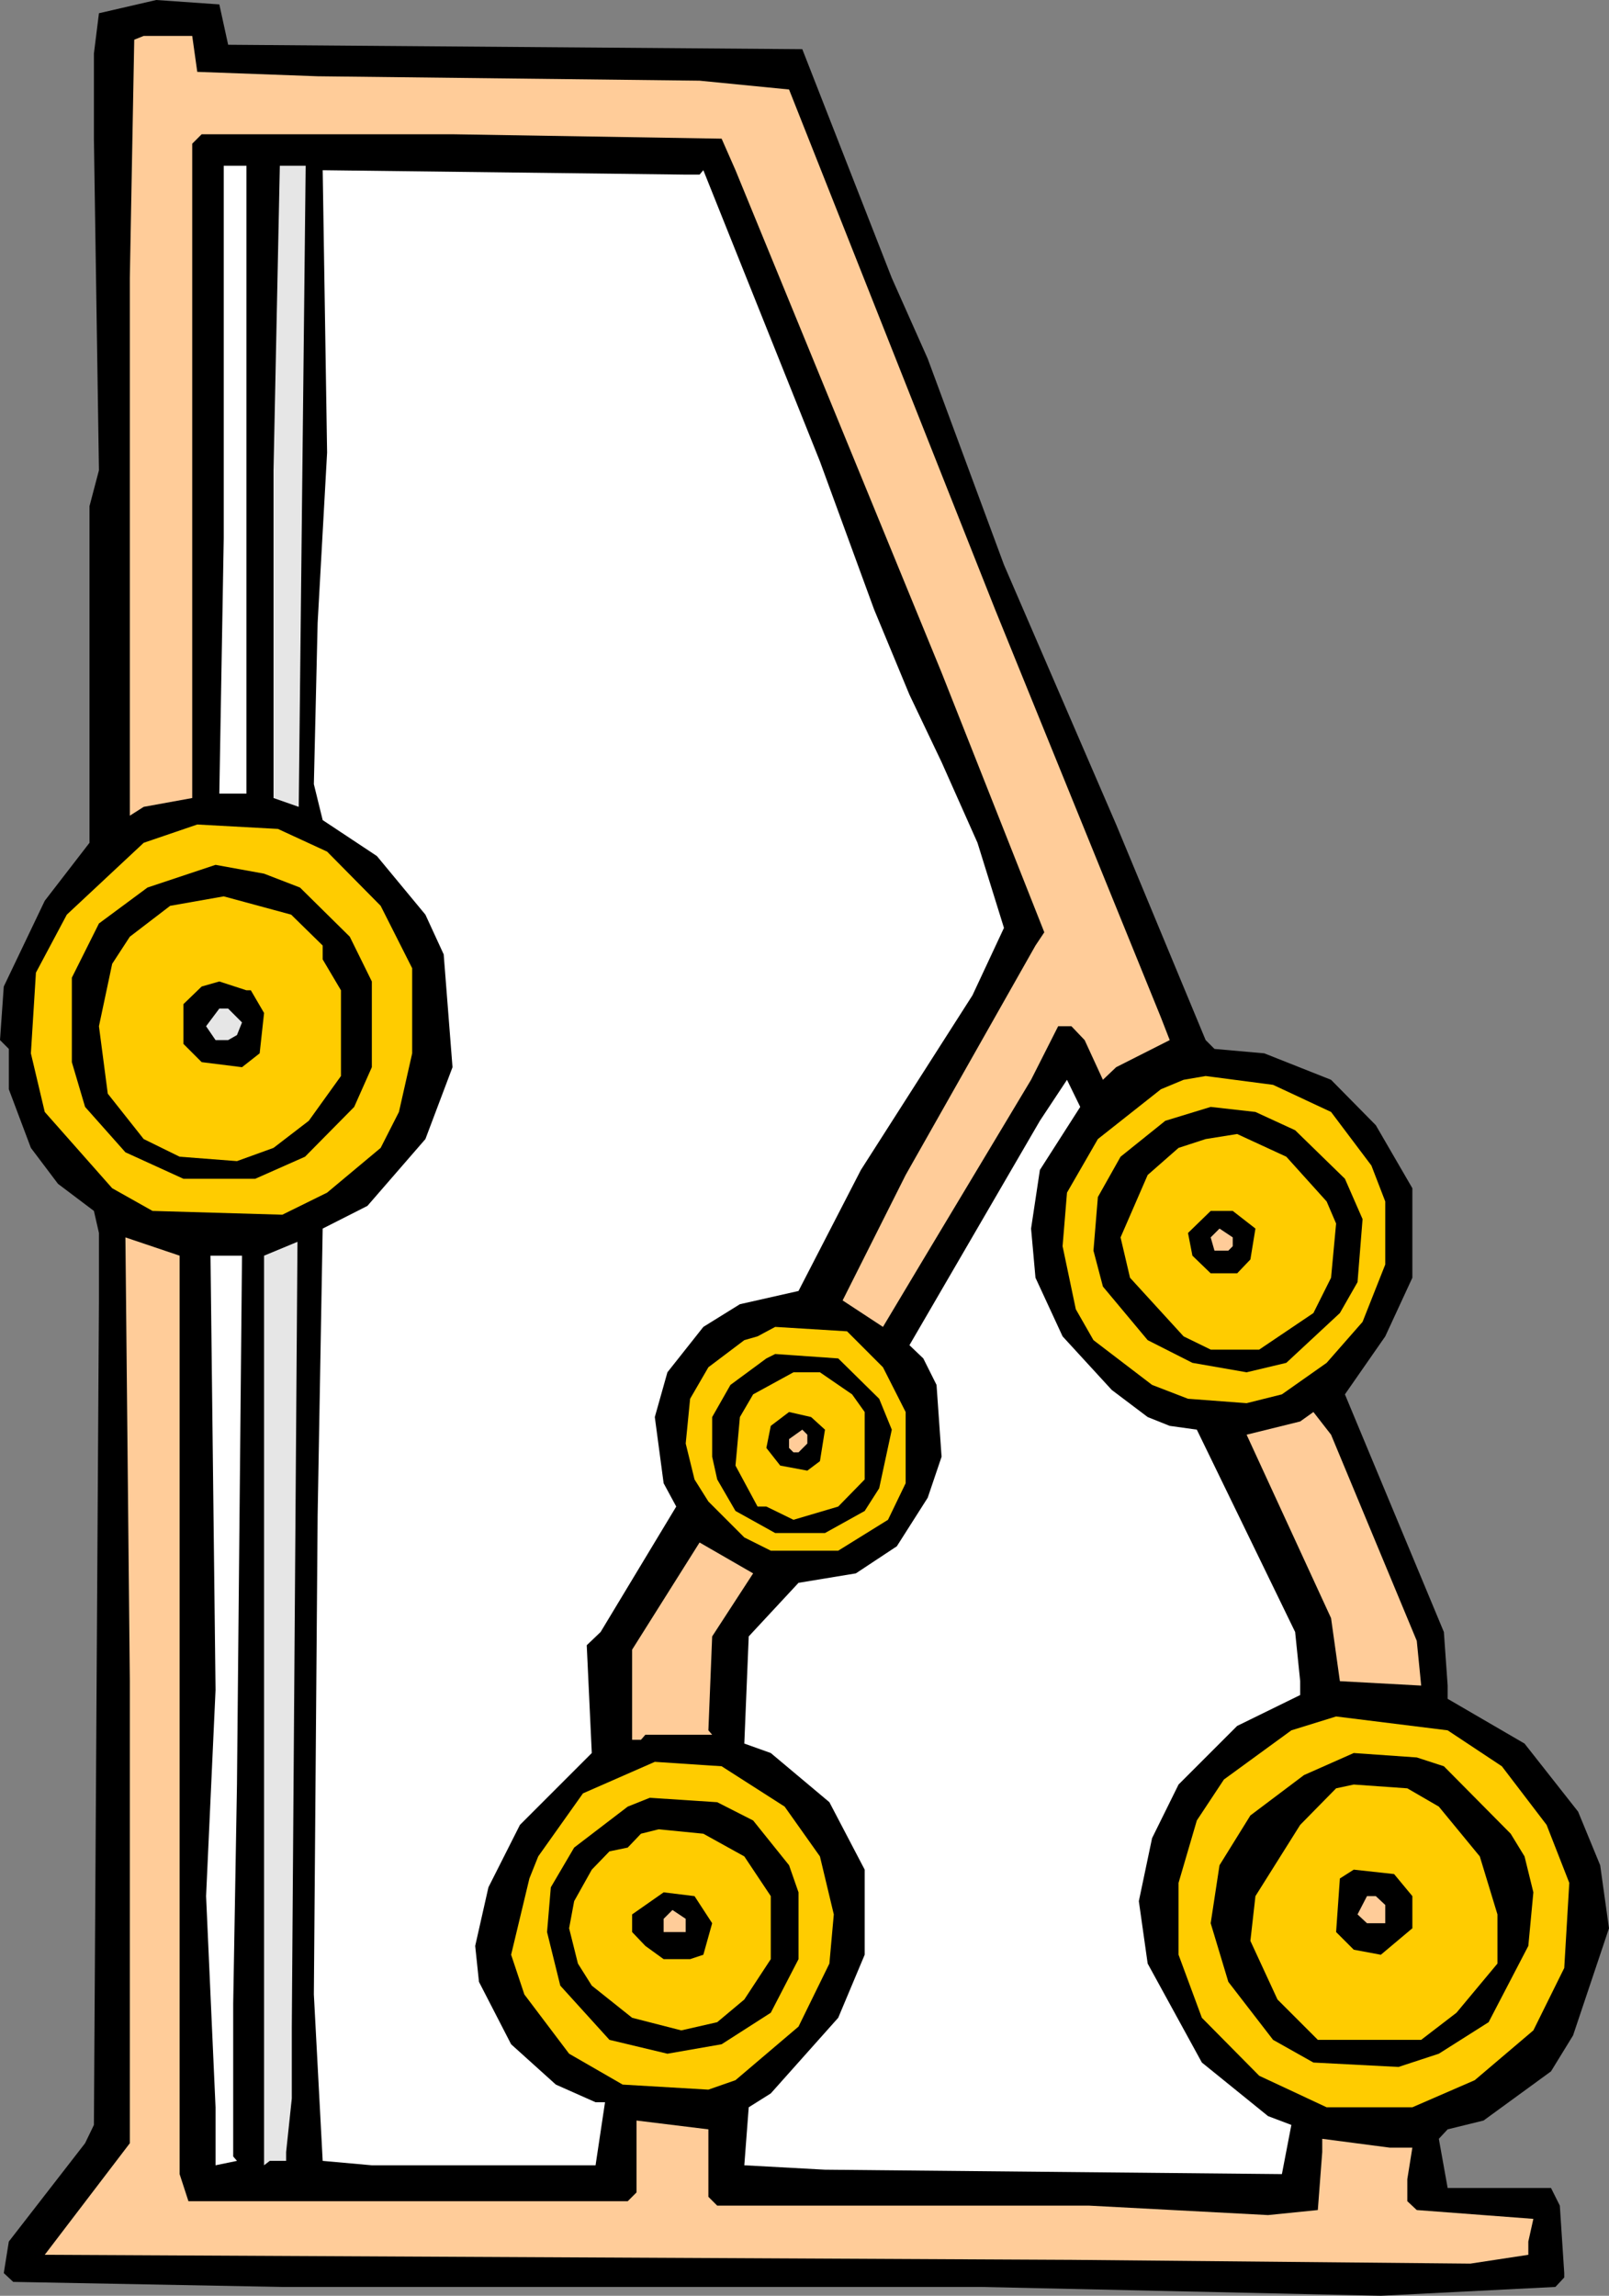
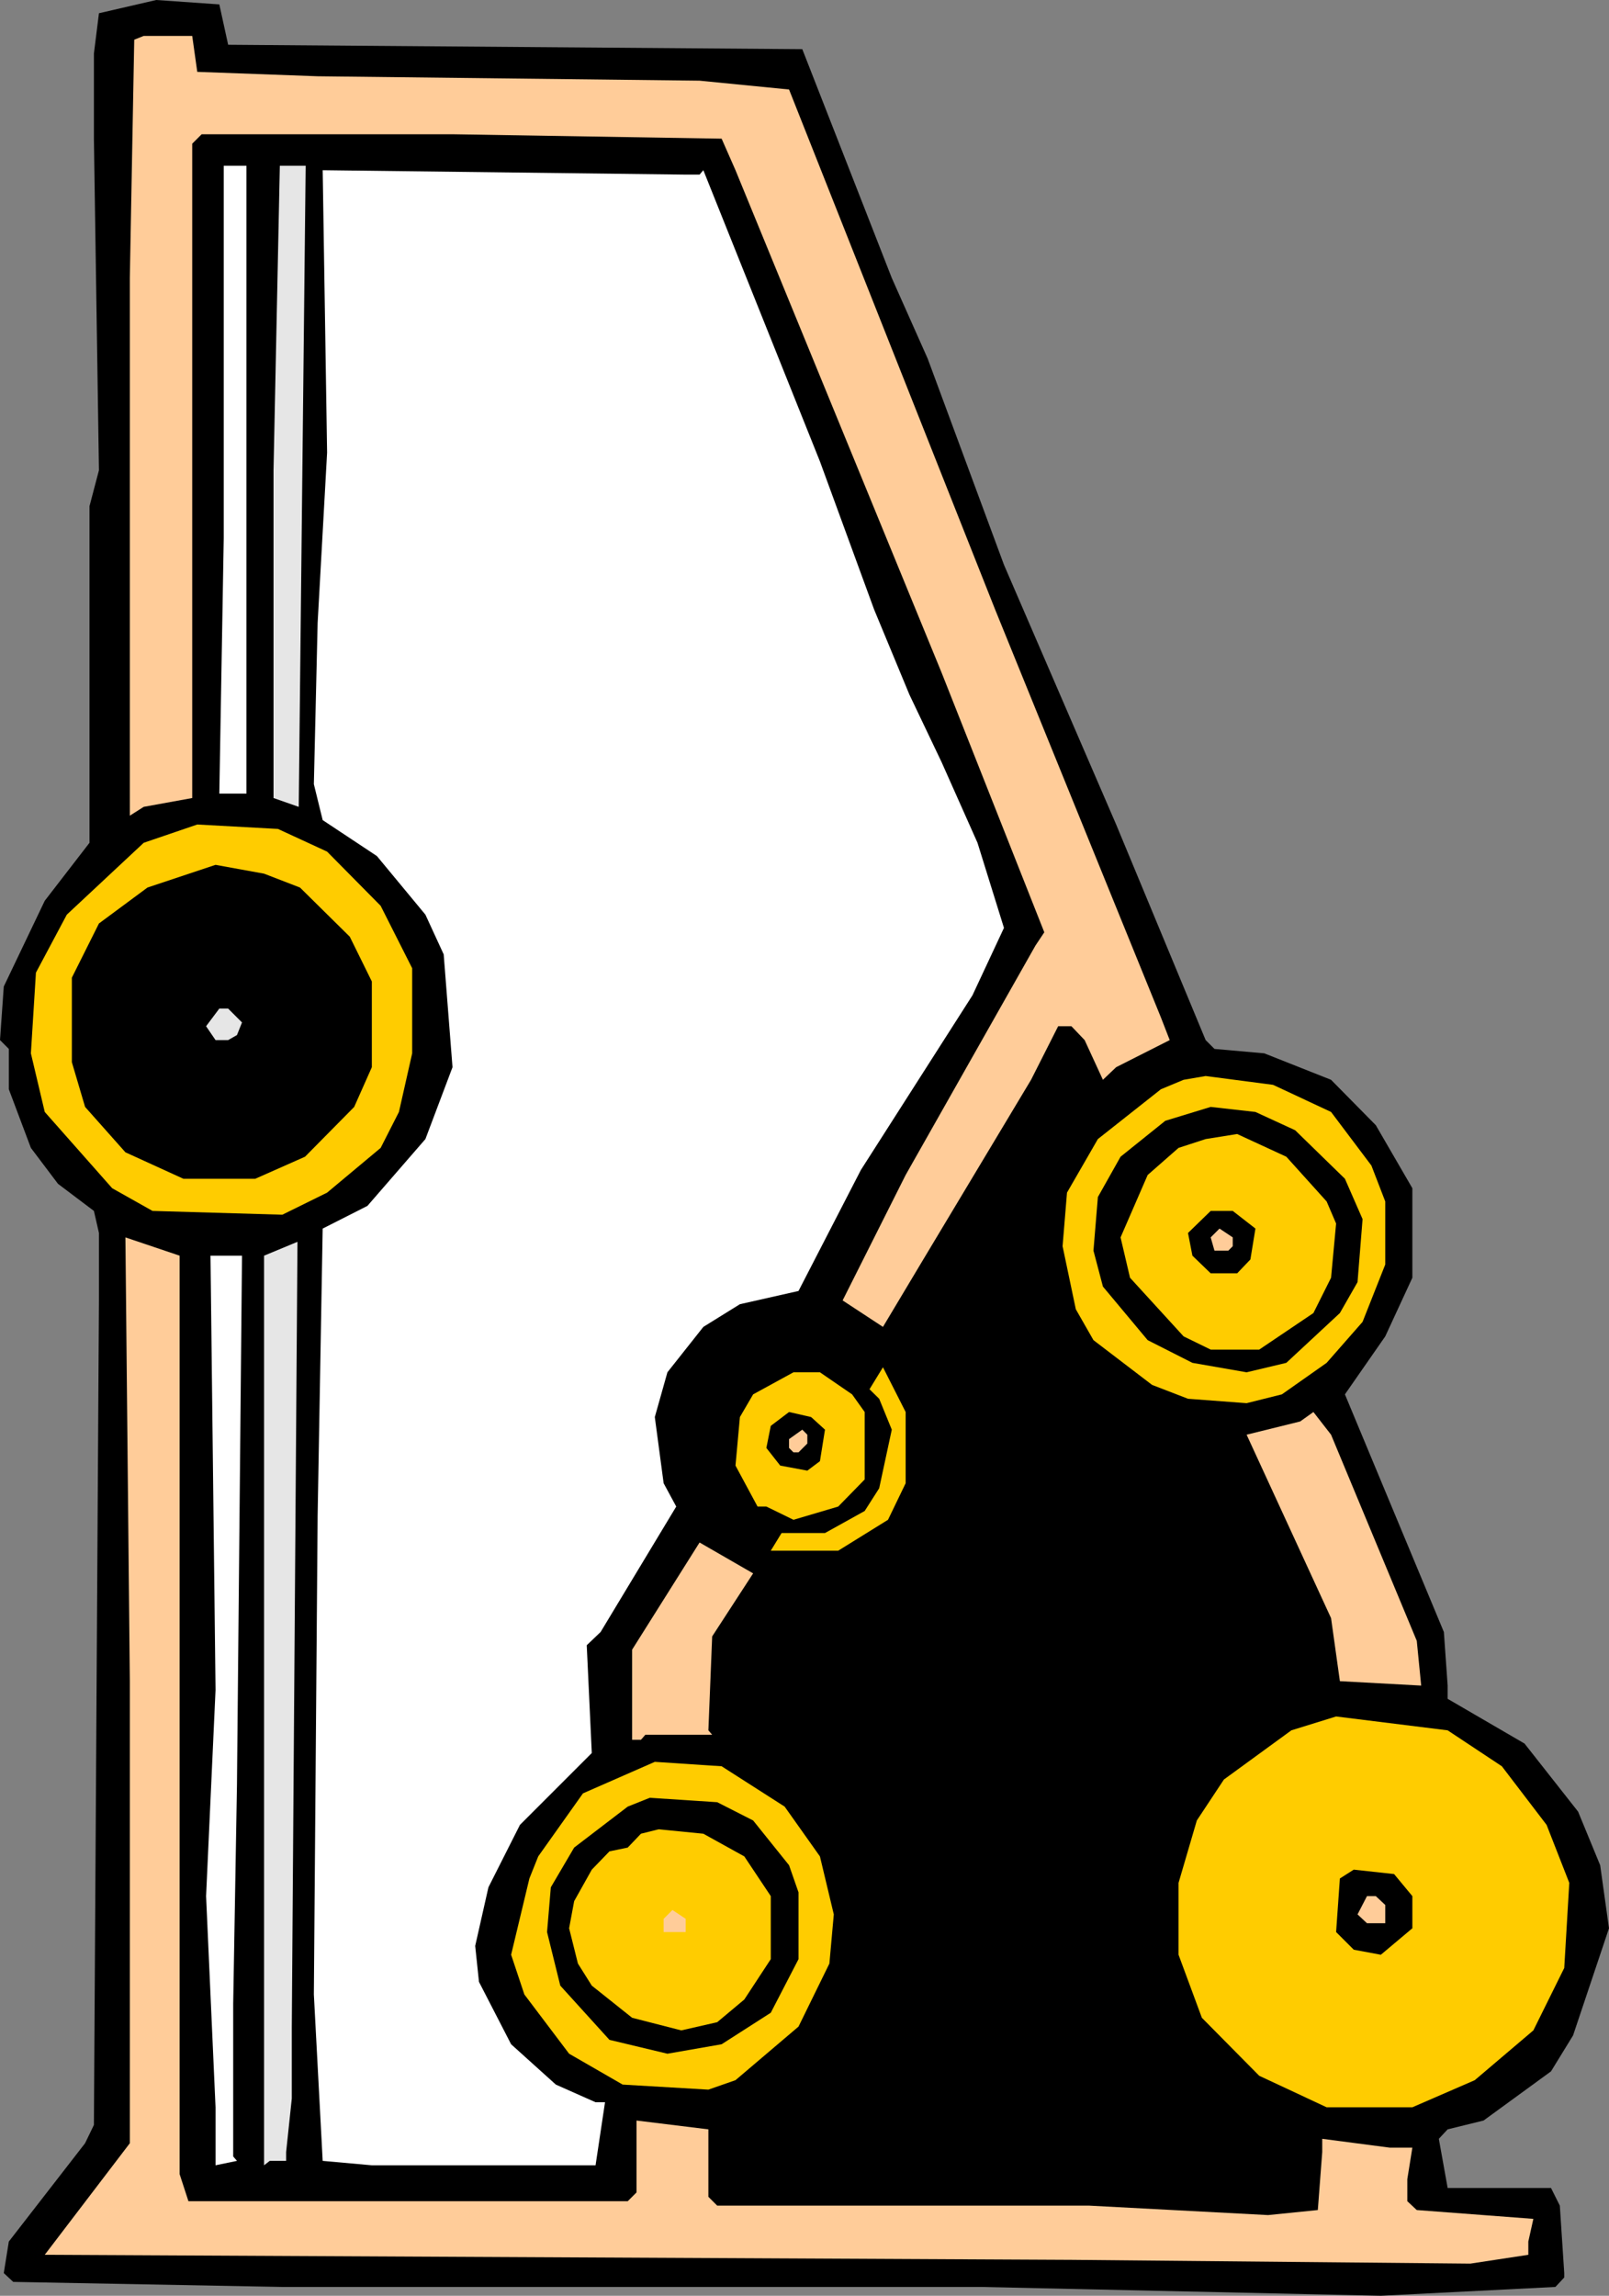
<svg xmlns="http://www.w3.org/2000/svg" xmlns:ns1="http://sodipodi.sourceforge.net/DTD/sodipodi-0.dtd" xmlns:ns2="http://www.inkscape.org/namespaces/inkscape" version="1.0" width="109.144mm" height="155.711mm" id="svg36" ns1:docname="Other 25.wmf">
  <rect width="100%" height="100%" fill="#808080" stroke="none" />
  <ns1:namedview id="namedview36" pagecolor="#ffffff" bordercolor="#000000" borderopacity="0.25" ns2:showpageshadow="2" ns2:pageopacity="0.0" ns2:pagecheckerboard="0" ns2:deskcolor="#d1d1d1" ns2:document-units="mm" />
  <defs id="defs1">
    <pattern id="WMFhbasepattern" patternUnits="userSpaceOnUse" width="6" height="6" x="0" y="0" />
  </defs>
  <path style="fill:#000000;fill-opacity:1;fill-rule:evenodd;stroke:none" d="m 58.492,11.473 147.199,1.131 22.944,58.658 9.21,20.684 19.551,52.84 28.761,66.576 22.944,55.264 2.262,2.262 12.765,1.131 17.127,6.787 11.472,11.635 9.372,16.159 v 22.946 l -6.948,15.028 -10.341,14.866 25.368,60.92 0.969,13.735 v 3.393 l 19.713,11.473 13.734,17.452 5.655,13.735 2.262,16.159 -9.21,27.47 -5.655,9.211 -17.289,12.604 -9.21,2.262 -2.262,2.424 2.262,12.604 h 26.499 l 2.262,4.525 1.131,17.29 v 1.131 l -2.262,2.424 -44.757,2.262 -102.441,-2.262 H 72.387 L 3.393,584.96 0.969,582.698 2.262,574.618 21.813,549.41 24.075,544.724 25.368,333.362 V 316.072 L 24.075,310.417 14.865,303.468 7.917,294.257 2.262,279.229 V 268.888 L 0,266.625 0.969,252.89 11.472,230.914 22.944,216.047 V 129.758 L 25.368,120.547 24.075,35.55 V 13.735 L 25.368,3.393 40.072,0 56.23,1.131 Z" id="path1" />
  <path style="fill:#ffcc99;fill-opacity:1;fill-rule:evenodd;stroke:none" d="m 50.574,18.421 30.862,1.131 97.917,1.131 22.944,2.262 52.836,133.313 42.495,104.549 2.262,5.817 -13.734,6.948 -3.393,3.232 -4.686,-10.18 -3.393,-3.555 h -3.393 l -6.948,13.735 -27.63,46.053 -10.341,17.29 -10.341,-6.787 16.158,-32.157 33.285,-58.819 2.262,-3.393 -26.337,-66.576 -52.836,-128.788 -3.555,-8.08 -68.994,-1.131 H 51.705 l -2.424,2.424 V 204.574 l -12.442,2.262 -3.555,2.262 V 71.262 l 1.131,-61.081 2.424,-0.97 h 12.442 z" id="path2" />
  <path style="fill:#ffffff;fill-opacity:1;fill-rule:evenodd;stroke:none" d="m 63.177,110.205 v 93.238 H 56.23 l 1.131,-65.444 V 42.498 h 5.817 z" id="path3" />
  <path style="fill:#e6e6e6;fill-opacity:1;fill-rule:evenodd;stroke:none" d="m 76.589,206.837 -6.463,-2.262 v -84.027 l 1.616,-78.049 h 6.625 z" id="path4" />
  <path style="fill:#ffffff;fill-opacity:1;fill-rule:evenodd;stroke:none" d="m 179.353,44.761 0.969,-1.131 29.892,74.655 13.896,37.974 9.048,21.815 8.241,17.29 9.21,20.684 6.786,21.815 -8.079,17.29 -28.6,44.761 -15.996,31.025 -15.027,3.393 -9.372,5.817 -9.21,11.635 -3.232,11.473 2.262,16.967 3.232,5.979 -19.39,32.157 -3.555,3.393 1.293,27.632 -6.786,6.787 -11.634,11.635 -8.079,15.998 -3.393,15.028 0.969,9.211 8.241,15.998 11.472,10.342 10.179,4.525 h 2.424 l -2.424,16.159 H 95.332 l -12.603,-1.131 -2.262,-42.66 0.969,-122.809 1.293,-73.524 11.472,-5.817 14.865,-17.129 6.948,-18.421 -2.262,-28.925 -4.686,-10.18 -12.442,-15.028 -13.896,-9.211 -2.262,-9.211 0.969,-41.367 2.424,-43.63 -1.131,-72.393 93.07,1.131 z" id="path5" />
  <path style="fill:#ffcc00;fill-opacity:1;fill-rule:evenodd;stroke:none" d="m 83.86,218.31 13.734,13.897 8.079,15.998 v 21.815 l -3.393,15.028 -4.686,9.211 -13.734,11.473 -11.472,5.656 -33.285,-0.97 -10.341,-5.817 -17.289,-19.553 -3.555,-15.028 1.293,-20.684 7.917,-14.866 19.713,-18.421 13.734,-4.686 20.682,1.131 z" id="path6" />
  <path style="fill:#000000;fill-opacity:1;fill-rule:evenodd;stroke:none" d="m 76.912,227.52 12.765,12.604 5.655,11.473 v 21.976 L 90.808,283.754 78.204,296.52 65.44,302.175 H 47.02 L 32.154,295.389 21.813,283.754 18.42,272.281 v -21.653 l 6.948,-13.897 12.442,-9.211 17.451,-5.817 12.442,2.262 z" id="path7" />
-   <path style="fill:#ffcc00;fill-opacity:1;fill-rule:evenodd;stroke:none" d="m 82.729,242.387 v 3.555 l 4.686,7.918 v 21.976 l -8.241,11.473 -9.048,6.948 -9.372,3.393 -14.704,-1.131 -9.21,-4.525 -9.21,-11.635 -2.262,-17.29 3.393,-15.998 4.524,-6.948 10.341,-7.918 13.734,-2.424 17.289,4.686 z" id="path8" />
  <path style="fill:#000000;fill-opacity:1;fill-rule:evenodd;stroke:none" d="m 64.309,253.86 3.393,5.817 -1.131,10.342 -4.524,3.555 -10.341,-1.293 -4.686,-4.686 v -10.18 l 4.686,-4.525 4.524,-1.293 6.948,2.262 z" id="path9" />
  <path style="fill:#e6e6e6;fill-opacity:1;fill-rule:evenodd;stroke:none" d="m 62.046,262.101 -1.293,3.232 -2.262,1.293 h -3.232 l -2.424,-3.555 3.393,-4.525 h 2.262 z" id="path10" />
  <path style="fill:#ffcc00;fill-opacity:1;fill-rule:evenodd;stroke:none" d="m 341.255,285.047 10.341,13.735 3.555,9.211 v 16.159 l -5.817,14.705 -9.21,10.503 -11.472,8.08 -9.048,2.262 -15.027,-1.131 -9.21,-3.555 -15.027,-11.473 -4.524,-7.918 -3.393,-16.159 1.131,-13.735 7.917,-13.735 16.158,-12.766 5.817,-2.424 5.655,-0.97 17.289,2.262 z" id="path11" />
-   <path style="fill:#ffffff;fill-opacity:1;fill-rule:evenodd;stroke:none" d="m 266.606,299.913 -2.262,15.028 1.131,12.604 6.948,15.028 12.603,13.735 9.21,6.948 5.655,2.262 6.948,0.97 25.206,51.871 1.293,12.604 v 3.555 l -16.158,7.918 -15.027,15.028 -6.786,13.735 -3.393,16.159 2.262,15.998 13.896,25.37 16.966,13.735 5.978,2.262 -2.424,12.604 -117.145,-1.131 -20.682,-1.131 1.131,-14.866 5.655,-3.555 17.289,-19.391 6.786,-16.159 v -21.815 l -9.048,-17.29 -15.027,-12.604 -6.786,-2.424 1.131,-27.47 12.765,-13.735 14.704,-2.424 10.503,-6.948 7.917,-12.443 3.555,-10.503 -1.293,-18.421 -3.393,-6.787 -3.555,-3.393 33.447,-57.526 6.948,-10.503 3.393,6.948 z" id="path12" />
  <path style="fill:#000000;fill-opacity:1;fill-rule:evenodd;stroke:none" d="m 332.045,289.733 12.765,12.443 4.524,10.342 -1.293,16.159 -4.524,7.918 -13.734,12.766 -10.179,2.424 -13.896,-2.424 -11.472,-5.817 -11.472,-13.735 -2.424,-9.211 1.131,-13.735 5.817,-10.342 11.472,-9.211 11.634,-3.555 11.472,1.293 z" id="path13" />
  <path style="fill:#ffcc00;fill-opacity:1;fill-rule:evenodd;stroke:none" d="m 340.124,307.993 2.424,5.656 -1.293,13.897 -4.524,9.049 -13.896,9.372 h -12.442 l -6.948,-3.393 -13.734,-15.028 -2.424,-10.342 6.948,-15.998 7.917,-6.948 6.948,-2.262 8.079,-1.293 12.603,5.817 z" id="path14" />
  <path style="fill:#000000;fill-opacity:1;fill-rule:evenodd;stroke:none" d="m 321.866,314.941 -1.293,7.918 -3.393,3.555 h -6.786 l -4.686,-4.525 -1.131,-5.817 5.817,-5.656 h 5.655 z" id="path15" />
  <path style="fill:#ffcc99;fill-opacity:1;fill-rule:evenodd;stroke:none" d="m 316.049,319.466 -1.131,1.131 h -3.555 l -0.969,-3.393 2.262,-2.262 3.393,2.262 z" id="path16" />
  <path style="fill:#ffcc99;fill-opacity:1;fill-rule:evenodd;stroke:none" d="m 46.05,525.171 v 32.157 l 2.262,6.948 H 160.933 l 2.262,-2.262 v -18.421 l 18.42,2.262 v 17.29 l 2.262,2.262 h 95.332 l 45.888,2.424 12.765,-1.293 1.131,-14.866 v -3.393 l 17.289,2.262 h 5.817 l -1.293,8.08 v 5.656 l 2.424,2.262 29.892,2.262 -1.293,5.817 v 3.393 L 376.964,580.274 274.685,579.304 11.472,578.011 33.285,549.41 V 430.964 l -1.131,-113.76 13.896,4.686 z" id="path17" />
  <path style="fill:#e6e6e6;fill-opacity:1;fill-rule:evenodd;stroke:none" d="m 74.811,537.937 -1.454,13.735 v 2.262 h -4.201 l -1.454,1.131 V 321.89 l 8.564,-3.555 -1.454,201.181 z" id="path18" />
  <path style="fill:#ffffff;fill-opacity:1;fill-rule:evenodd;stroke:none" d="m 60.754,457.464 -0.969,56.234 v 39.105 l 0.969,1.131 -5.494,1.131 v -14.866 l -2.424,-54.133 2.424,-52.84 -1.293,-111.336 h 8.079 z" id="path19" />
-   <path style="fill:#ffcc00;fill-opacity:1;fill-rule:evenodd;stroke:none" d="m 226.372,350.491 5.817,11.473 v 18.26 l -4.524,9.372 -12.765,7.918 h -17.289 l -6.786,-3.393 -9.21,-9.211 -3.555,-5.656 -2.262,-9.211 1.131,-11.473 4.686,-8.08 9.21,-6.948 3.393,-0.97 4.524,-2.424 18.42,1.131 z" id="path20" />
+   <path style="fill:#ffcc00;fill-opacity:1;fill-rule:evenodd;stroke:none" d="m 226.372,350.491 5.817,11.473 v 18.26 l -4.524,9.372 -12.765,7.918 h -17.289 z" id="path20" />
  <path style="fill:#000000;fill-opacity:1;fill-rule:evenodd;stroke:none" d="m 225.403,358.571 3.232,7.918 -3.232,15.028 -3.716,5.817 -10.179,5.656 h -12.765 l -10.179,-5.656 -4.686,-8.08 -1.293,-5.817 v -10.18 l 4.686,-8.241 9.21,-6.787 2.262,-1.131 16.158,1.131 z" id="path21" />
  <path style="fill:#ffcc00;fill-opacity:1;fill-rule:evenodd;stroke:none" d="m 218.455,357.44 3.232,4.525 v 17.29 l -6.786,6.948 -11.472,3.393 -6.948,-3.393 h -2.262 l -5.655,-10.503 1.131,-12.443 3.393,-5.817 10.341,-5.656 h 6.786 z" id="path22" />
  <path style="fill:#000000;fill-opacity:1;fill-rule:evenodd;stroke:none" d="m 211.507,366.489 -1.293,8.08 -3.232,2.424 -6.948,-1.293 -3.555,-4.525 1.131,-5.656 4.686,-3.555 5.655,1.293 z" id="path23" />
  <path style="fill:#ffcc99;fill-opacity:1;fill-rule:evenodd;stroke:none" d="m 363.23,420.622 1.131,11.473 -20.844,-1.131 -2.262,-16.159 -21.652,-47.023 13.734,-3.393 3.393,-2.424 4.524,5.817 z" id="path24" />
  <path style="fill:#ffcc99;fill-opacity:1;fill-rule:evenodd;stroke:none" d="m 206.983,370.044 -2.262,2.262 h -1.293 l -1.131,-1.131 v -2.262 l 3.393,-2.424 1.293,1.293 z" id="path25" />
  <path style="fill:#ffcc99;fill-opacity:1;fill-rule:evenodd;stroke:none" d="m 182.584,419.491 -0.969,24.077 0.969,1.131 H 165.457 l -1.131,1.293 h -2.262 v -23.108 l 17.289,-27.47 13.734,7.918 z" id="path26" />
  <path style="fill:#ffcc00;fill-opacity:1;fill-rule:evenodd;stroke:none" d="m 385.043,452.778 11.472,15.028 5.817,14.866 -1.293,21.815 -7.917,15.998 -15.027,12.766 -15.996,6.948 h -21.975 l -17.289,-8.08 -14.704,-14.866 -5.978,-16.159 v -18.421 l 4.686,-15.998 6.948,-10.503 17.289,-12.604 11.472,-3.555 28.6,3.555 z" id="path27" />
-   <path style="fill:#000000;fill-opacity:1;fill-rule:evenodd;stroke:none" d="m 370.178,452.778 17.127,17.29 3.555,5.817 2.262,9.211 -1.293,13.735 -10.179,19.553 -12.765,8.08 -10.341,3.393 -21.813,-1.131 -10.341,-5.817 -11.472,-14.866 -4.524,-15.028 2.262,-14.866 7.917,-12.766 13.734,-10.342 12.765,-5.656 16.158,1.131 z" id="path28" />
  <path style="fill:#ffcc00;fill-opacity:1;fill-rule:evenodd;stroke:none" d="m 201.166,463.12 9.048,12.766 3.555,14.866 -1.131,12.604 -7.917,16.159 -16.158,13.735 -6.948,2.424 -21.975,-1.293 -13.734,-7.918 -11.472,-15.19 -3.393,-10.18 4.686,-19.553 2.262,-5.656 11.472,-16.159 18.42,-8.08 17.127,1.131 z" id="path29" />
  <path style="fill:#ffcc00;fill-opacity:1;fill-rule:evenodd;stroke:none" d="m 368.885,463.12 10.503,12.766 4.524,14.866 v 12.604 l -10.503,12.604 -9.048,6.948 H 337.862 l -10.341,-10.342 -6.948,-15.028 1.293,-11.473 11.472,-18.26 9.21,-9.372 4.524,-0.97 13.734,0.97 z" id="path30" />
  <path style="fill:#000000;fill-opacity:1;fill-rule:evenodd;stroke:none" d="m 193.087,466.675 9.21,11.473 2.424,6.948 v 17.129 l -7.109,13.735 -12.603,8.08 -13.896,2.424 -14.865,-3.555 -12.603,-13.897 -3.393,-13.735 0.969,-11.473 5.978,-10.18 13.734,-10.503 5.655,-2.262 17.289,1.131 z" id="path31" />
  <path style="fill:#ffcc00;fill-opacity:1;fill-rule:evenodd;stroke:none" d="m 190.825,475.886 6.786,10.18 v 16.159 l -6.786,10.342 -6.948,5.817 -9.21,2.101 -12.603,-3.232 -10.341,-8.241 -3.555,-5.656 -2.262,-9.049 1.293,-6.948 4.524,-8.08 4.524,-4.686 4.686,-0.97 3.393,-3.555 4.524,-1.131 11.472,1.131 z" id="path32" />
  <path style="fill:#000000;fill-opacity:1;fill-rule:evenodd;stroke:none" d="m 362.099,486.066 v 8.241 l -8.079,6.787 -6.948,-1.293 -4.524,-4.525 0.969,-13.735 3.555,-2.262 10.341,1.131 z" id="path33" />
-   <path style="fill:#000000;fill-opacity:1;fill-rule:evenodd;stroke:none" d="m 182.584,493.014 -2.262,8.08 -3.393,1.131 h -6.786 l -4.686,-3.393 -3.393,-3.555 v -4.525 l 8.079,-5.656 7.917,0.97 z" id="path34" />
  <path style="fill:#ffcc99;fill-opacity:1;fill-rule:evenodd;stroke:none" d="m 355.151,488.328 v 4.686 h -4.686 l -2.424,-2.262 2.424,-4.686 h 2.262 z" id="path35" />
  <path style="fill:#ffcc99;fill-opacity:1;fill-rule:evenodd;stroke:none" d="m 175.798,495.277 h -5.655 v -3.393 l 2.262,-2.262 3.393,2.262 z" id="path36" />
</svg>